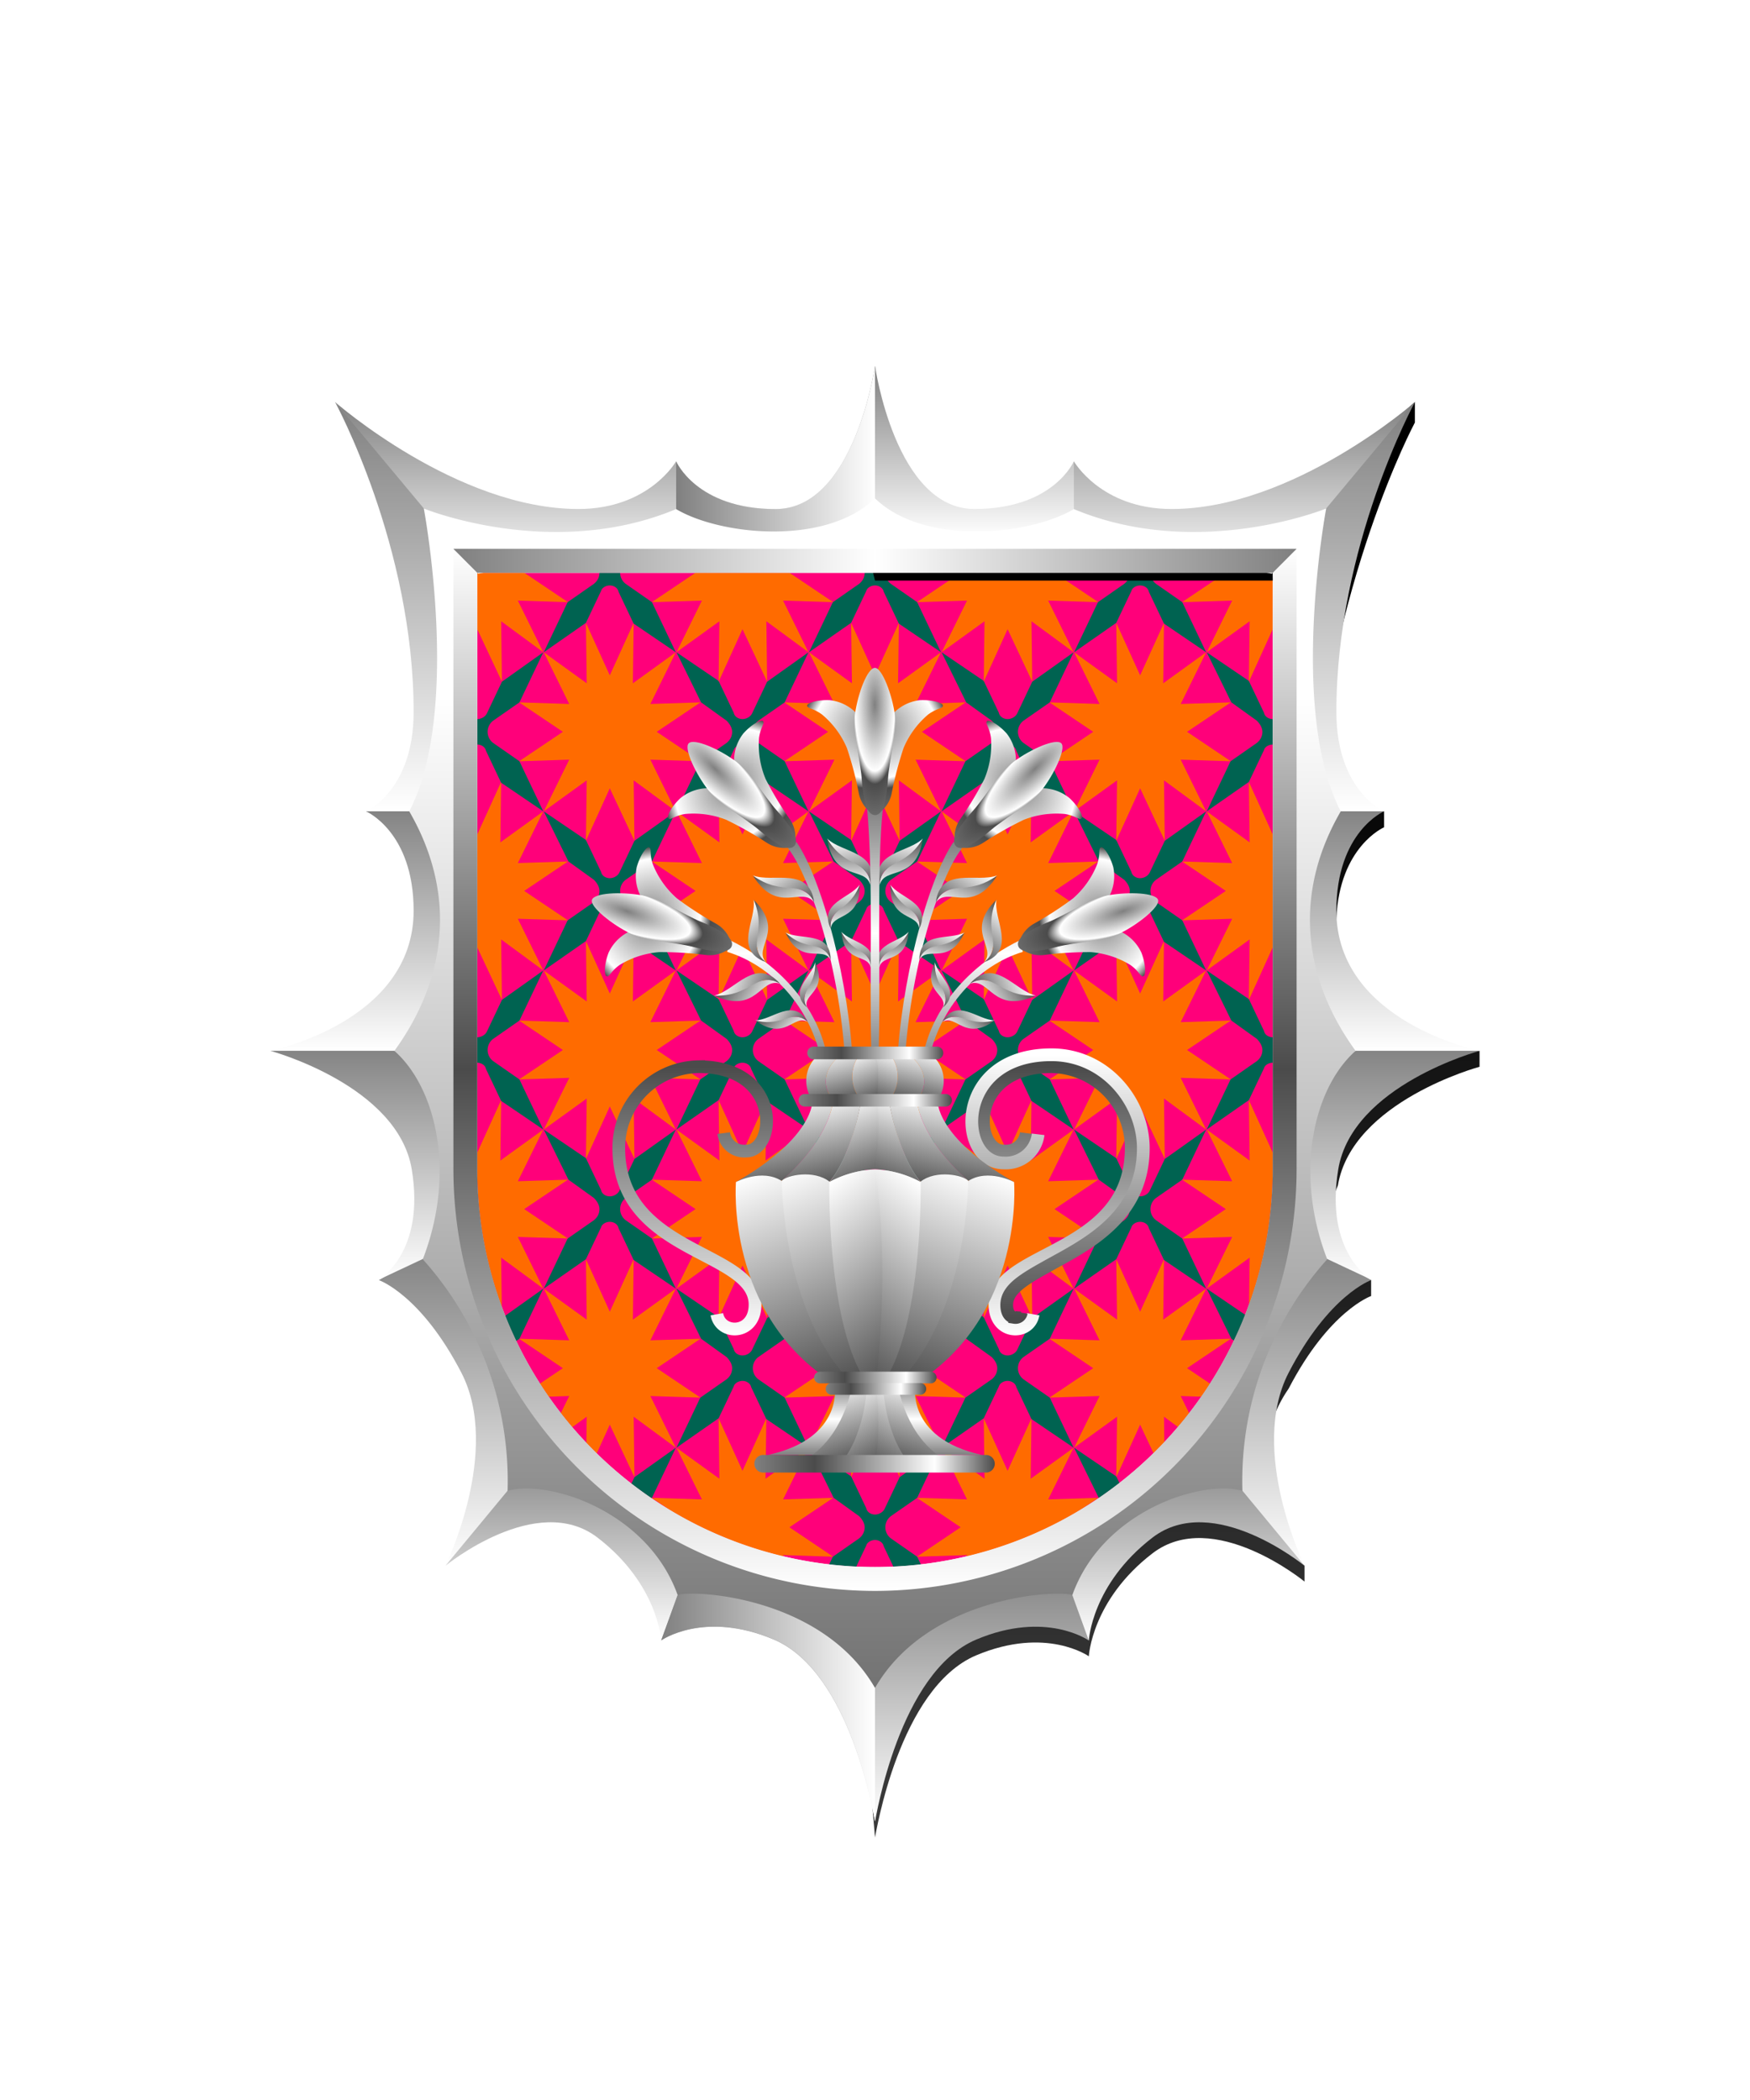
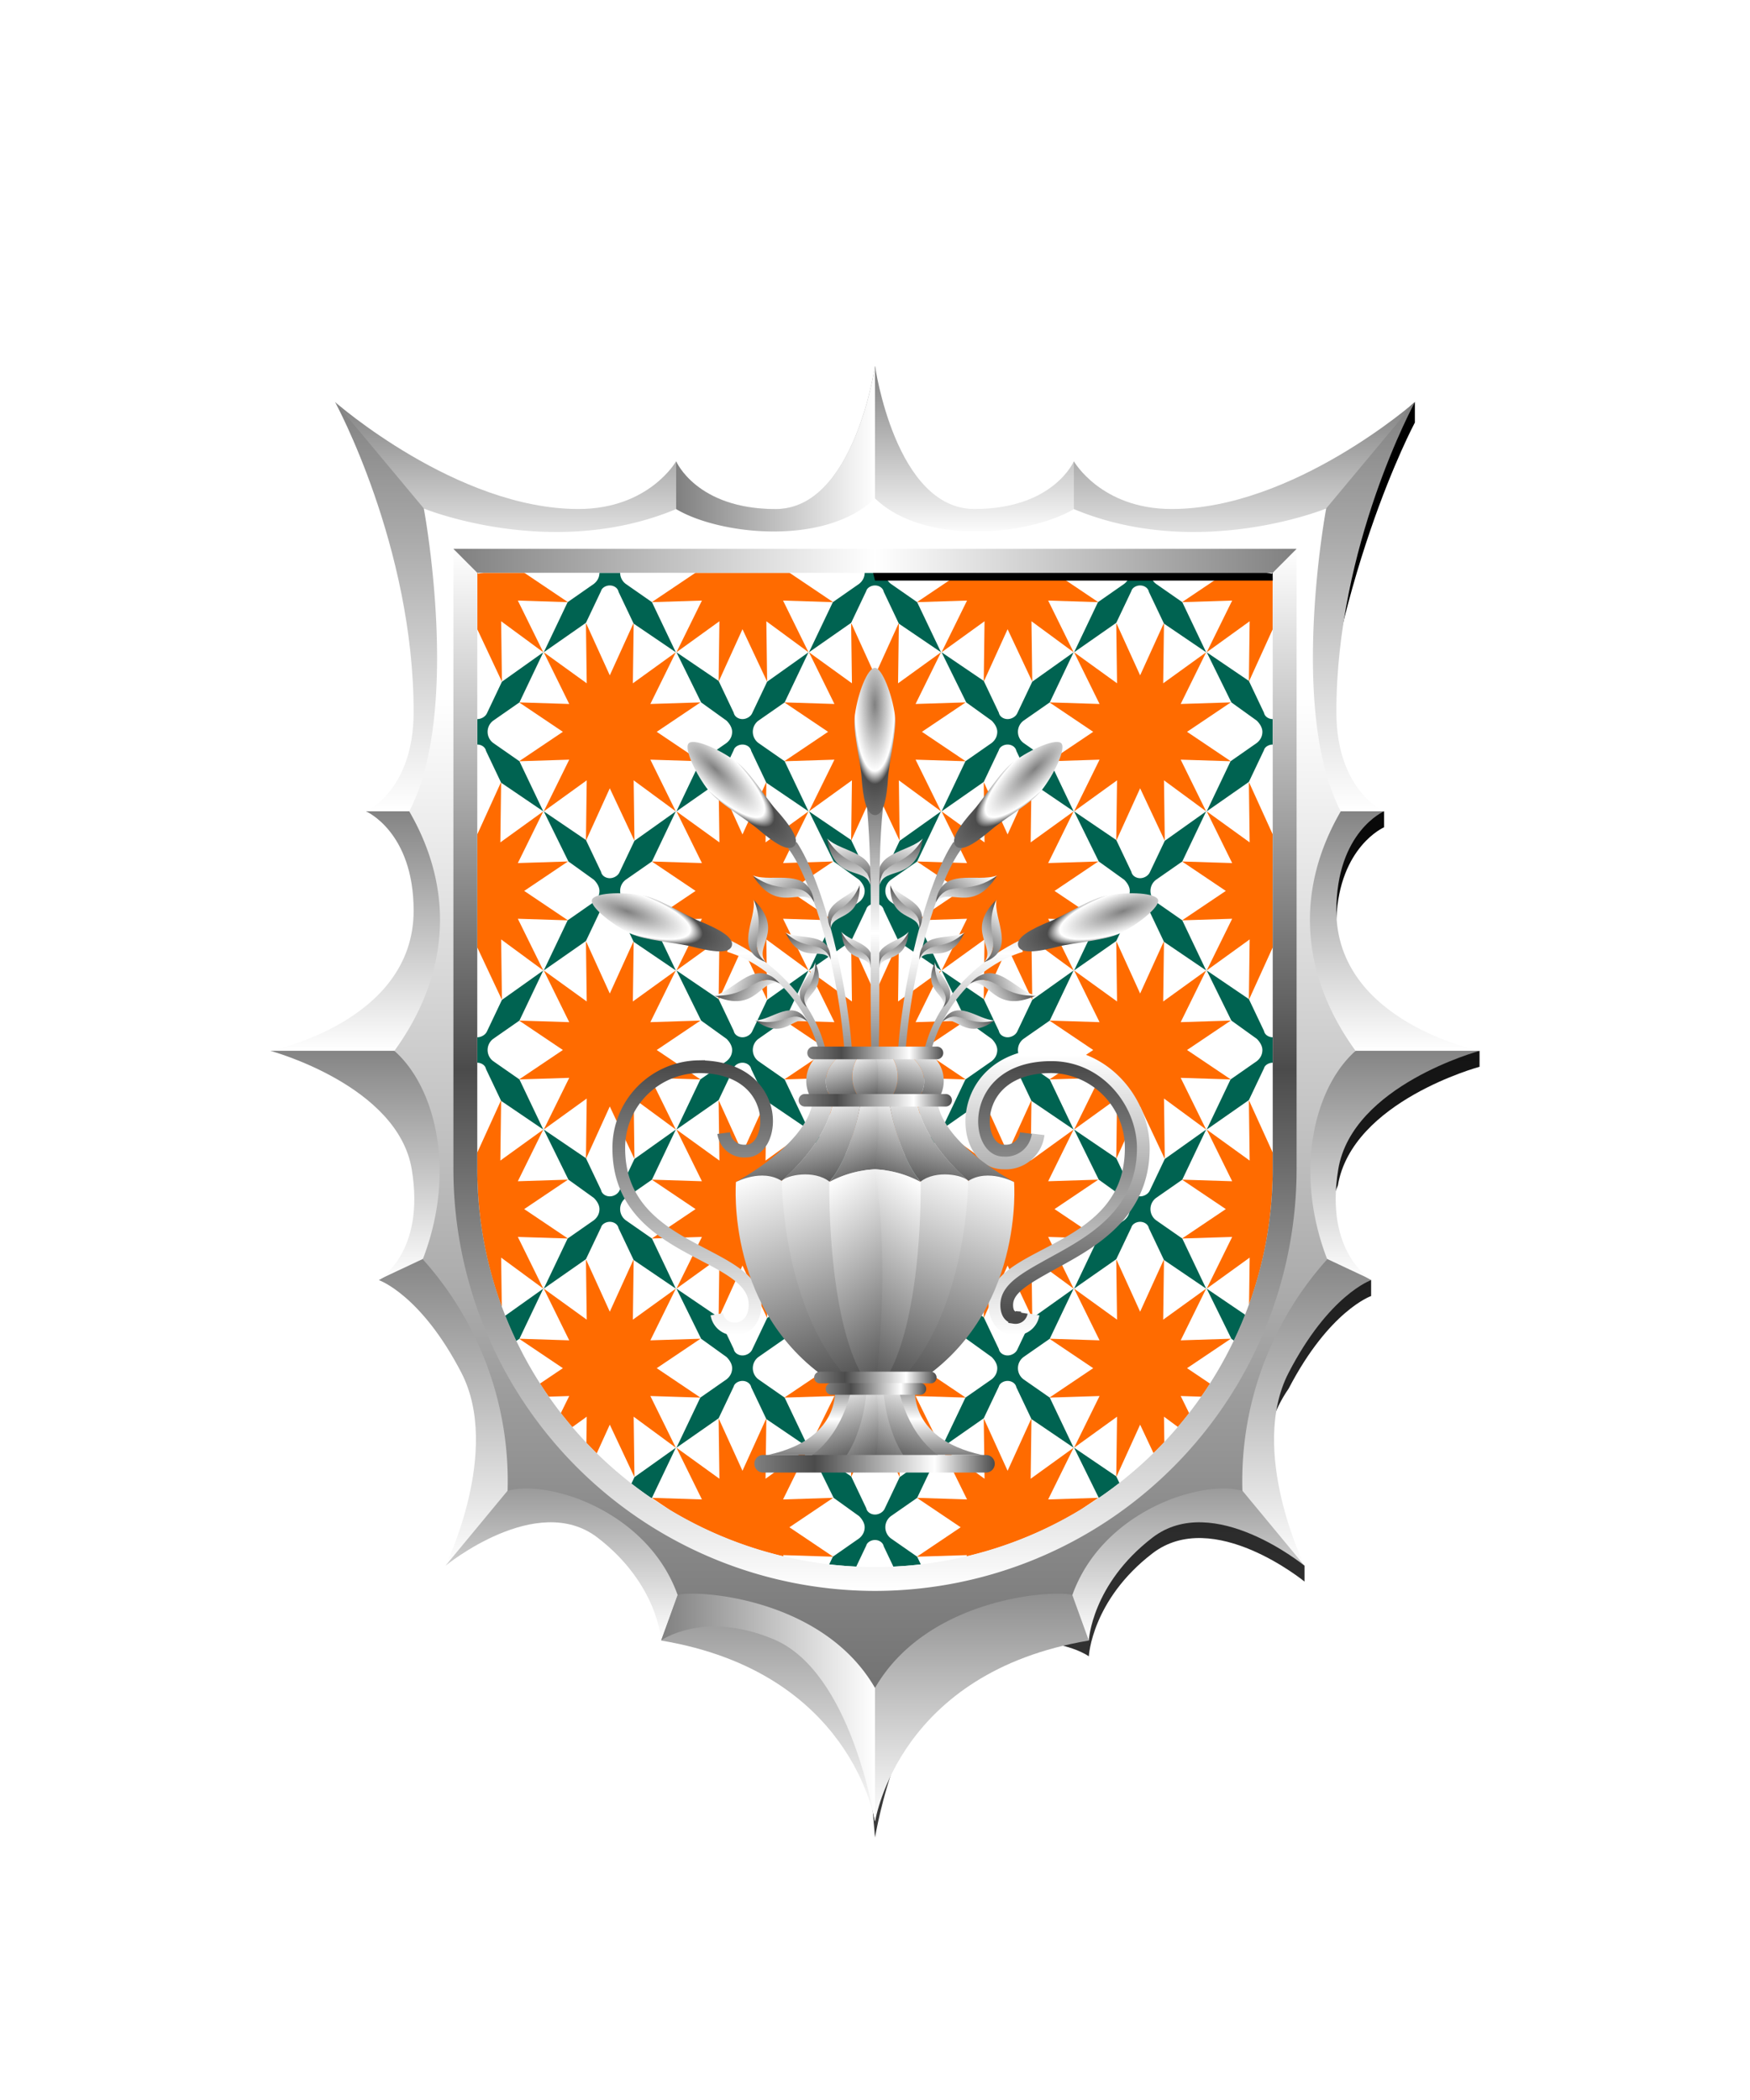
<svg xmlns="http://www.w3.org/2000/svg" xmlns:xlink="http://www.w3.org/1999/xlink" viewBox="0 0 220 264">
  <symbol id="fi290-b" viewBox="-8.3 -10 16.7 20">
    <path d="M2-1.4a1.75 1.75 0 0 0 0 2.8l3.3 2.3 3 6.3-5.2-3.7-1.9-4C1 1.9.5 1.6 0 1.6s-1 .3-1.1.8l-1.9 4-5.3 3.6 3.1-6.3L-2 1.4c.4-.4.7-.9.7-1.4 0-.5-.2-1-.7-1.4l-3.3-2.3-3-6.3L-3-6.3l1.9 4c.1.4.6.7 1.1.7.5 0 1-.3 1.1-.8l1.9-4L8.3-10l-3 6.3L2-1.4z" fill="#006351" />
  </symbol>
  <symbol id="fi290-a" viewBox="-11.4 -13.7 22.8 27.3">
    <path d="m-3-13.7 3 6.6 3.1-6.6L3-6.1 8.3-10 5.1-3.5l6.3-.2L5.9 0l5.5 3.7-6.3-.2L8.3 10 2.9 6.1l.1 7.6-3-6.6-3 6.6.1-7.6-5.4 3.9 3.2-6.5-6.3.2L-5.9 0l-5.5-3.7 6.3.2-3.2-6.5 5.4 3.9z" fill="#ff6b00" />
  </symbol>
  <symbol id="fi290-c" viewBox="-18.2 -21.8 22.8 83.7">
    <use height="27.3" overflow="visible" transform="translate(-6.8 -8.17)" width="22.8" x="-11.4" xlink:href="#fi290-a" y="-13.7" />
    <use height="20" overflow="visible" transform="translate(-6.8 11.83)" width="16.7" x="-8.3" xlink:href="#fi290-b" y="-10" />
    <use height="27.3" overflow="visible" transform="translate(-6.8 31.83)" width="22.8" x="-11.4" xlink:href="#fi290-a" y="-13.7" />
    <use height="20" overflow="visible" transform="translate(-6.8 51.83)" width="16.7" x="-8.3" xlink:href="#fi290-b" y="-10" />
  </symbol>
  <symbol id="fi290-d" viewBox="-11.4 -81.8 22.8 163.7">
    <use height="83.7" overflow="visible" transform="translate(6.8 -60)" width="22.8" x="-18.2" xlink:href="#fi290-c" y="-21.8" />
    <use height="83.7" overflow="visible" transform="translate(6.8 20)" width="22.8" x="-18.2" xlink:href="#fi290-c" y="-21.8" />
  </symbol>
  <symbol id="fi290-g" viewBox="-19.7 -91.8 39.4 183.7">
    <use height="163.7" overflow="visible" transform="translate(8.33 -10)" width="22.8" x="-11.4" xlink:href="#fi290-d" y="-81.8" />
    <use height="163.7" overflow="visible" transform="translate(-8.33 10)" width="22.8" x="-11.4" xlink:href="#fi290-d" y="-81.8" />
  </symbol>
-   <path d="M60 72v75a50 50 0 0 0 50 50 50 50 0 0 0 50-50V72Z" fill="#ff007a" />
  <defs>
    <path d="M60 72v75c0 27.6 22.4 50 50 50s50-22.4 50-50V72H60z" id="fi290-e" />
  </defs>
  <clipPath id="fi290-f">
    <use overflow="visible" xlink:href="#fi290-e" />
  </clipPath>
  <g clip-path="url(#fi290-f)">
    <use height="183.7" overflow="visible" transform="matrix(1 0 0 -1 101.67 133.83)" width="39.4" x="-19.7" xlink:href="#fi290-g" y="-91.8" />
    <use height="183.7" overflow="visible" transform="matrix(1 0 0 -1 135 133.83)" width="39.4" x="-19.7" xlink:href="#fi290-g" y="-91.8" />
    <use height="183.7" overflow="visible" transform="matrix(1 0 0 -1 168.33 133.83)" width="39.4" x="-19.7" xlink:href="#fi290-g" y="-91.8" />
    <use height="183.7" overflow="visible" transform="matrix(1 0 0 -1 68.33 133.83)" width="39.4" x="-19.7" xlink:href="#fi290-g" y="-91.8" />
  </g>
  <defs>
    <linearGradient id="h63-a" x1="0" x2="0" y1="0" y2="1">
      <stop offset="0" stop-color="gray" />
      <stop offset="0.5" stop-color="#fff" />
      <stop offset="1" stop-color="gray" />
    </linearGradient>
    <linearGradient id="h63-b" x1="0" x2="0" y1="0" y2="1">
      <stop offset="0" stop-color="#4b4b4b" />
      <stop offset="1" stop-color="#fff" />
    </linearGradient>
    <linearGradient id="h63-c" x1="0" x2="0" xlink:href="#h63-b" y1="1" y2="0" />
    <linearGradient id="h63-d" x1="0" x2=".25" y1="1" y2="-.1">
      <stop offset="0" stop-color="#4b4b4b" />
      <stop offset="1" stop-color="#fff" />
    </linearGradient>
    <radialGradient cx=".5" cy=".25" id="h63-w" r=".9">
      <stop offset="0" stop-color="gray" />
      <stop offset="0.5" stop-color="#fff" />
      <stop offset="0.6" stop-color="#4b4b4b" />
      <stop offset="1" stop-color="gray" />
    </radialGradient>
    <filter id="h63-aa" name="shadow">
      <feDropShadow dx="0" dy="2" stdDeviation="0" />
    </filter>
    <linearGradient id="h63-ac" x1="0" x2="1" y1="0" y2="0">
      <stop offset="0" stop-color="gray" />
      <stop offset="0.25" stop-color="#4b4b4b" />
      <stop offset="0.75" stop-color="#fff" />
      <stop offset="1" stop-color="#4b4b4b" />
    </linearGradient>
    <symbol id="h63-ai" viewBox="0 0 5.63 5.85">
      <path d="M5.63,0C4.8,5.56.8,3.43.2,5.85-.06,3.28,5,1.6,5.63,0Z" fill="url(#h63-b)" />
      <path d="M.2,5.85C.4,2.58,3.4,3.84,5.63,0,3.84,1.81-1,1.62.2,5.85" fill="url(#h63-d)" />
    </symbol>
    <symbol id="h63-ar" viewBox="0 0 17.05 18.52">
-       <path d="M14.2,4.06a5.51,5.51,0,0,0-4.46,3.3,9.4,9.4,0,0,0-1.22,3.39A9.2,9.2,0,0,0,7.31,7.36a5.54,5.54,0,0,0-4.47-3.3C1.07,4,.05,4.46,0,4.72c0,.44.75.3,1.9,1.17A11.18,11.18,0,0,1,5,10.08a43.44,43.44,0,0,1,1.48,5.63,4,4,0,0,0,1.41,2.38,2,2,0,0,0,1.35,0,4,4,0,0,0,1.4-2.38,45.12,45.12,0,0,1,1.48-5.63,11.29,11.29,0,0,1,3.06-4.19c1.15-.87,1.91-.73,1.91-1.17C17,4.46,16,4,14.2,4.06Z" fill="url(#h63-w)" />
      <path d="M10.18,13.75c.13-2,1.11-5.85.85-7.83C10.7,3.41,9.43,0,8.52,0S6.38,3.11,6,5.92c-.28,2.11.7,5.77.84,7.82.18,2.56.57,4.72,1.66,4.77S10,16.53,10.18,13.75Z" fill="url(#h63-w)" />
    </symbol>
    <symbol id="h63-ah" viewBox="0 0 36.53 93.89">
      <path d="M6.86,43c.45-4.61,4-11.31,12.24-15.38l.41,1.44C13.93,30.75,9,36,7.64,42.87m-3,.41c.78-13.77,5-24.56,7.21-27.22l-1.07-.81c-3.36,5-6.68,18.15-7.07,28.07" fill="url(#h63-a)" />
      <use height="5.85" transform="translate(1.31 14.81)" width="5.63" xlink:href="#h63-ai" />
      <use height="5.85" transform="matrix(-0.59, -0.81, -0.81, 0.59, 19.51, 27.06)" width="5.63" xlink:href="#h63-ai" />
      <use height="5.85" transform="translate(1.05 26.79) rotate(-3.6) scale(0.73)" width="5.63" xlink:href="#h63-ai" />
      <use height="5.85" transform="matrix(-0.61, -0.39, -0.39, 0.61, 11.88, 32.56)" width="5.63" xlink:href="#h63-ai" />
      <use height="5.85" transform="matrix(0.8, 0.23, -0.23, 0.8, 7.68, 25.32)" width="5.63" xlink:href="#h63-ai" />
      <use height="5.85" transform="matrix(0.58, 0.59, -0.59, 0.58, 12.71, 34.36)" width="5.63" xlink:href="#h63-ai" />
      <use height="5.85" transform="matrix(-0.82, -0.14, -0.14, 0.82, 7.46, 21.4)" width="5.63" xlink:href="#h63-ai" />
      <use height="5.85" transform="matrix(0.97, 0.42, -0.42, 0.97, 10.83, 17.08)" width="5.63" xlink:href="#h63-ai" />
      <use height="5.85" transform="matrix(0.57, 0.89, -0.89, 0.57, 17.95, 29.55)" width="5.63" xlink:href="#h63-ai" />
      <path d="M19.94,51.85A2.6,2.6,0,0,1,17.1,54.1c-3.79,0-4.5-10.6,6-10.6A10.2,10.2,0,0,1,33.13,53.74C33.13,67.17,16,66.51,16,73.41c0,3.83,4.34,3.88,4.8,1.21" fill="none" stroke="url(#h63-b)" stroke-width="1.6" />
      <path d="M21.43,52A4.1,4.1,0,0,1,17.1,55.6c-5.91,0-6.35-13.6,6-13.6,6.86,0,11.55,6,11.55,11.74,0,8.71-7.27,12.18-11.84,14.72-3.3,1.83-5.33,3.05-5.33,5,0,.93.37,1.51,1,1.56a.73.73,0,0,0,.83-.6" fill="none" stroke="url(#h63-c)" stroke-width="1.6" />
      <path d="M8.78,47.72H6.18s.23,4.62,6.45,10.11L18.4,58C8.45,52.29,8.78,47.72,8.78,47.72Z" fill="url(#h63-d)" />
      <path d="M6,83.31H3.75s0,5.83,4.32,9l6.31,0C4.6,90.17,6,83.31,6,83.31Z" fill="url(#h63-a)" />
      <path d="M12.61,58l-.41-.37c-1-.53-3.65-1.61-5.54.37,0,0,.38,18-4.74,25.35H3.75C13,74.71,12.61,58,12.61,58Z" fill="url(#h63-a)" />
      <path d="M5.16,93l2.91-.65c-4.32-3.17-4.32-9-4.32-9H1.92S2.15,89.05,5.16,93Z" fill="url(#h63-a)" />
      <path d="M2.66,47.72s1.06,6.79,4,10.24c1.89-2,4.53-.9,5.54-.37-6.21-5.5-6-9.87-6-9.87" fill="url(#h63-a)" />
      <path d="M6.18,47.72H2.66s1.06,6.79,4,10.24l6-.13C6.41,52.34,6.18,47.72,6.18,47.72Z" fill="url(#h63-d)" />
      <path d="M8.78,47.72a4.22,4.22,0,0,0-1.67-6.28H4.29c2.57,1.36,3.79,4,1.89,6.28" fill="url(#h63-d)" />
      <path d="M6.18,47.72c1.9-2.32.68-4.92-1.89-6.28H2.36a4.54,4.54,0,0,1,.3,6.28" fill="url(#h63-d)" />
      <path d="M2.36,41.44H1C.11,43.5.72,47.72.72,47.72H2.66A4.54,4.54,0,0,0,2.36,41.44Z" fill="url(#h63-d)" />
      <path d="M.82,83.31h1.1C7,76,6.66,58,6.66,58A11.2,11.2,0,0,0,.92,56.4,11.2,11.2,0,0,1,6.66,58c-2.94-3.45-4-10.24-4-10.24" fill="url(#h63-a)" />
      <path d="M.82,83.31h1.1C7,76,6.66,58,6.66,58A11.2,11.2,0,0,0,.92,56.4,11.2,11.2,0,0,1,6.66,58c-2.94-3.45-4-10.24-4-10.24" fill="url(#h63-a)" />
      <path d="M1.92,83.31H.82l.1,10.58L5.16,93C2.15,89.05,1.92,83.31,1.92,83.31Z" fill="url(#h63-a)" />
      <path d="M1.92,83.31H.82l.1,10.58L5.16,93C2.15,89.05,1.92,83.31,1.92,83.31Z" fill="url(#h63-a)" />
      <path d="M1.92,83.31H.82a38.3,38.3,0,0,0,.1,10.58L5.16,93C2.15,89.05,1.92,83.31,1.92,83.31Z" fill="url(#h63-d)" />
      <path d="M2.66,47.72H.72C.08,51,.92,56.4.92,56.4h0A13.26,13.26,0,0,1,6.66,58C3.72,54.51,2.66,47.72,2.66,47.72Z" fill="url(#h63-d)" />
      <path d="M12.63,57.83c-.62-.68-4-1.43-6,.13L1.92,83.31H6C16.08,70.51,12.63,57.83,12.63,57.83Z" fill="url(#h63-d)" />
      <path d="M18.4,58s-3.25-1.74-5.77-.13c0,0,0,16.59-8.88,25.48H6C19.8,74.71,18.4,58,18.4,58Z" fill="url(#h63-d)" />
      <path d="M6.66,58A13.26,13.26,0,0,0,.92,56.4h0c-2,12.65-.1,26.91-.1,26.91h1.1C7,76,6.66,58,6.66,58Z" fill="url(#h63-d)" />
      <path d="M5,93.08l3.84-.74c-4.31-3.17-5.08-9-5.08-9H1.92S2,89.18,5,93.08Z" fill="url(#h63-d)" />
      <use height="18.52" transform="translate(18.4 -3.26) rotate(45.78)" width="17.05" xlink:href="#h63-ar" />
      <use height="18.52" transform="translate(33.84 14.43) rotate(71.78)" width="17.05" xlink:href="#h63-ar" />
    </symbol>
  </defs>
  <g filter="url(#h63-aa)">
    <use height="93.89" transform="translate(109.08 90.6)" width="36.53" xlink:href="#h63-ah" />
    <use height="93.89" transform="matrix(-1, 0, 0, 1, 110.92, 90.6)" width="36.53" xlink:href="#h63-ah" />
    <path d="M110.44,133.07c.33-10.33-.28-23.83.56-31.54h-2c.84,9.26.23,20.85.56,31.54" fill="url(#h63-a)" />
    <use height="18.52" transform="translate(101.47 83.96)" width="17.05" xlink:href="#h63-ar" />
    <path d="M101.19,137.53h17.69a.79.79,0,1,1,0,1.58H101.19a.79.79,0,1,1,0-1.58Z" fill="url(#h63-ac)" />
    <path d="M102.29,131.57h15.49a.8.8,0,0,1,0,1.6H102.29a.8.8,0,0,1,0-1.6Z" fill="url(#h63-ac)" />
    <path d="M96.05,182.91h28a1.11,1.11,0,0,1,0,2.21h-28a1.11,1.11,0,1,1,0-2.21Z" fill="url(#h63-ac)" />
    <path d="M103.09,172.44H117a.74.74,0,0,1,.74.74.73.73,0,0,1-.74.73H103.09a.73.73,0,0,1-.74-.73A.74.74,0,0,1,103.09,172.44Z" fill="url(#h63-ac)" />
    <path d="M104.45,173.87h11.16a.74.74,0,1,1,0,1.47H104.45a.74.74,0,0,1,0-1.47Z" fill="url(#h63-ac)" />
  </g>
  <defs>
    <linearGradient id="fr1-b" x1="0" x2="0" y1="0" y2="1">
      <stop offset="0" stop-color="gray" />
      <stop offset="1" stop-color="#fff" />
    </linearGradient>
    <linearGradient gradientUnits="userSpaceOnUse" id="fr1-a" x1="64.42" x2="64.42" y1="110.39" y2="110.39">
      <stop offset="0" />
      <stop offset="1" stop-color="#4b4b4b" />
    </linearGradient>
    <linearGradient id="fr1-c" x1="39.01" x2="39.01" xlink:href="#fr1-a" y1="29.99" y2="223.34" />
    <linearGradient id="fr1-e" x1="110" x2="85" xlink:href="#fr1-b" y1="56.74" y2="56.74" />
    <linearGradient id="fr1-g" x1="0" x2="1" xlink:href="#fr1-b" y1="0" y2="0" />
    <linearGradient id="fr1-h" x1="0" x2="1" xlink:href="#fr1-b" y1="0" y2="0" />
    <linearGradient gradientUnits="userSpaceOnUse" id="fr1-i" x1="110" x2="110" y1="87.5" y2="247.73">
      <stop offset="0" stop-color="#fff" />
      <stop offset="1" stop-color="#4b4b4b" />
    </linearGradient>
    <linearGradient gradientUnits="userSpaceOnUse" id="fr1-j" x1="110" x2="110" y1="69" y2="200">
      <stop offset="0" stop-color="#fff" />
      <stop offset=".5" stop-color="#4b4b4b" />
      <stop offset="1" stop-color="#fff" />
    </linearGradient>
    <linearGradient gradientUnits="userSpaceOnUse" id="fr1-k" x1="57" x2="163" y1="70.5" y2="70.5">
      <stop offset="0" stop-color="gray" />
      <stop offset=".5" stop-color="#fff" />
      <stop offset="1" stop-color="gray" />
    </linearGradient>
    <symbol id="fr1-d" viewBox="0 0 78.01 180.47">
      <path d="M64.42 110.39z" fill="url(#fr1-a)" />
      <path d="M78 83.57v-2s-20.5-.11-18-16.64c.4-9.07 6-11.47 6-11.47v-2h-8.9c2-28.77 12.77-48.88 12.77-48.88V0S54.58 14.45 39.29 14.45H0l2 8h51v74c0 27.61-23.39 51-51 51l-2 9.72 2 23.29c.11-.41 3-18.79 12.72-22.9 8.79-3.7 14.16.12 14.16.12s.36-7.07 8-12.94S56 148.29 56 148.29v-2s-9.37-11.61-2-22.26c5.1-9.82 10.37-11.64 10.37-11.64v-2c-.15-.09-8.39-2-4.18-11.91C62 87.88 78 83.57 78 83.57Z" fill="url(#fr1-c)" />
    </symbol>
    <symbol id="fr1-f" viewBox="0 0 77.01 183.03">
-       <path d="m25.71 150.5 2.17 9.75s-5.37-3.83-14.16-.12C4 164.24 1.11 182.62 1 183l-1-27Z" fill="url(#fr1-b)" />
+       <path d="m25.71 150.5 2.17 9.75C4 164.24 1.11 182.62 1 183l-1-27Z" fill="url(#fr1-b)" />
      <path d="M44.53 136.05 24.71 151.5l3.17 8.75s.36-7.07 8-12.94S55 150.85 55 150.85Z" fill="url(#fr1-b)" />
      <path d="M55.76 110.34 44 137.56l11 13.29s-7.08-14.45-2-24.27 10.37-11.64 10.37-11.64Z" fill="url(#fr1-b)" />
      <path d="m55 85.12 22 1S61 90.43 59.24 101s4.18 13.9 4.18 13.9l-7.66-3.6Z" fill="url(#fr1-b)" />
      <path d="M65 56s-6 2.56-6 12.5c0 14 18 17.61 18 17.61H55V55Z" fill="url(#fr1-b)" />
      <path d="M68.88 4.55S59 22.63 59 43.51C59 53.45 65 56 65 56H53.74l-2.83-30.87Z" fill="url(#fr1-b)" />
      <path d="M38.29 18C53.58 18 68.88 4.55 68.88 4.55l-18 21.58L25 21l1-9s3.41 6 12.29 6Z" fill="url(#fr1-b)" />
      <path d="M13.5 18c9.94 0 12.5-6 12.5-6v9.5l-26-.72L1 0s2.56 18 12.5 18Z" fill="url(#fr1-b)" />
    </symbol>
  </defs>
  <path d="M0 0h220v264H0z" fill="none" />
  <use height="180.47" transform="translate(108 50.54)" width="78.01" xlink:href="#fr1-d" />
  <use height="180.47" transform="matrix(-1 0 0 1 112 50.54)" width="78.01" xlink:href="#fr1-d" />
  <path d="M97.5 64C87.56 64 85 58 85 58v9.5l25-.73V46s-2.56 18-12.5 18Z" fill="url(#fr1-e)" />
  <use height="183.03" transform="matrix(-1 0 0 1 111 45.99)" width="77.01" xlink:href="#fr1-f" />
  <use height="183.03" transform="translate(109 45.99)" width="77.01" xlink:href="#fr1-f" />
  <path d="M97.5 64C87.56 64 85 58 85 58v9.5l25-.73V46s-2.56 18-12.5 18Z" fill="url(#fr1-g)" />
  <path d="M85.67,199.21l-2.55,7s5.37-3.82,14.16-.12c9.76,4.12,12.61,22.5,12.72,22.9V201.94Z" fill="url(#fr1-h)" />
  <path d="M170.42 132.11c-6.89-9.49-7.66-20.13-1.87-30.11-6.6-12.68-1.83-38.07-1.83-38.07S150.59 70.52 135 64c-5.46 3.26-18.75 4.7-25-1.35-6.25 6.05-19.54 4.61-25 1.35-15.59 6.52-31.72-.07-31.72-.07s4.77 25.39-1.83 38.07c5.79 10 5 20.62-1.87 30.11 5.11 4.49 7.86 15.07 3.57 26.2a41.69 41.69 0 0 1 10.66 29.11c5.07-1.46 17.59 2.48 21.38 13.1 1.9-.68 18.13.11 24.81 11.68 6.68-11.57 22.91-12.36 24.81-11.68 3.79-10.62 16.31-14.56 21.38-13.1a41.69 41.69 0 0 1 10.66-29.11c-4.29-11.13-1.54-21.71 3.57-26.2ZM161 147a51 51 0 0 1-102 0V71h102Z" fill="url(#fr1-i)" />
  <path d="M110 198.5A51.55 51.55 0 0 1 58.5 147V70.5h103V147a51.55 51.55 0 0 1-51.5 51.5Z" fill="none" stroke="url(#fr1-j)" stroke-width="3" />
  <path d="m57 69 3 3.01h100l3-3.01H57z" fill="url(#fr1-k)" />
</svg>